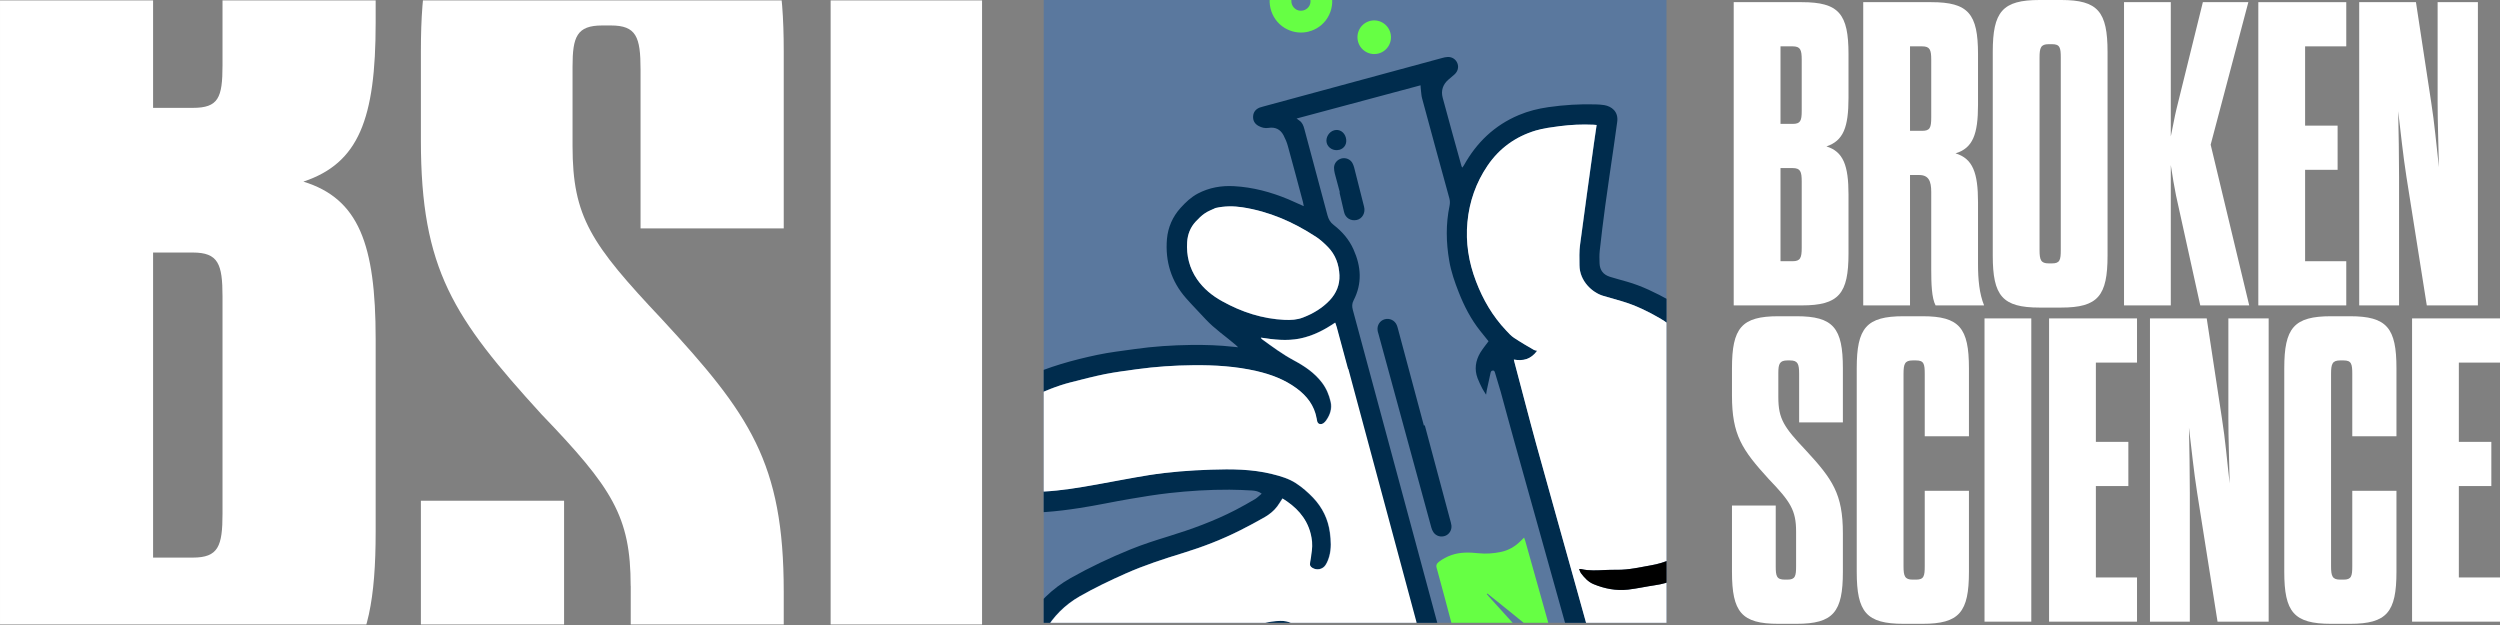
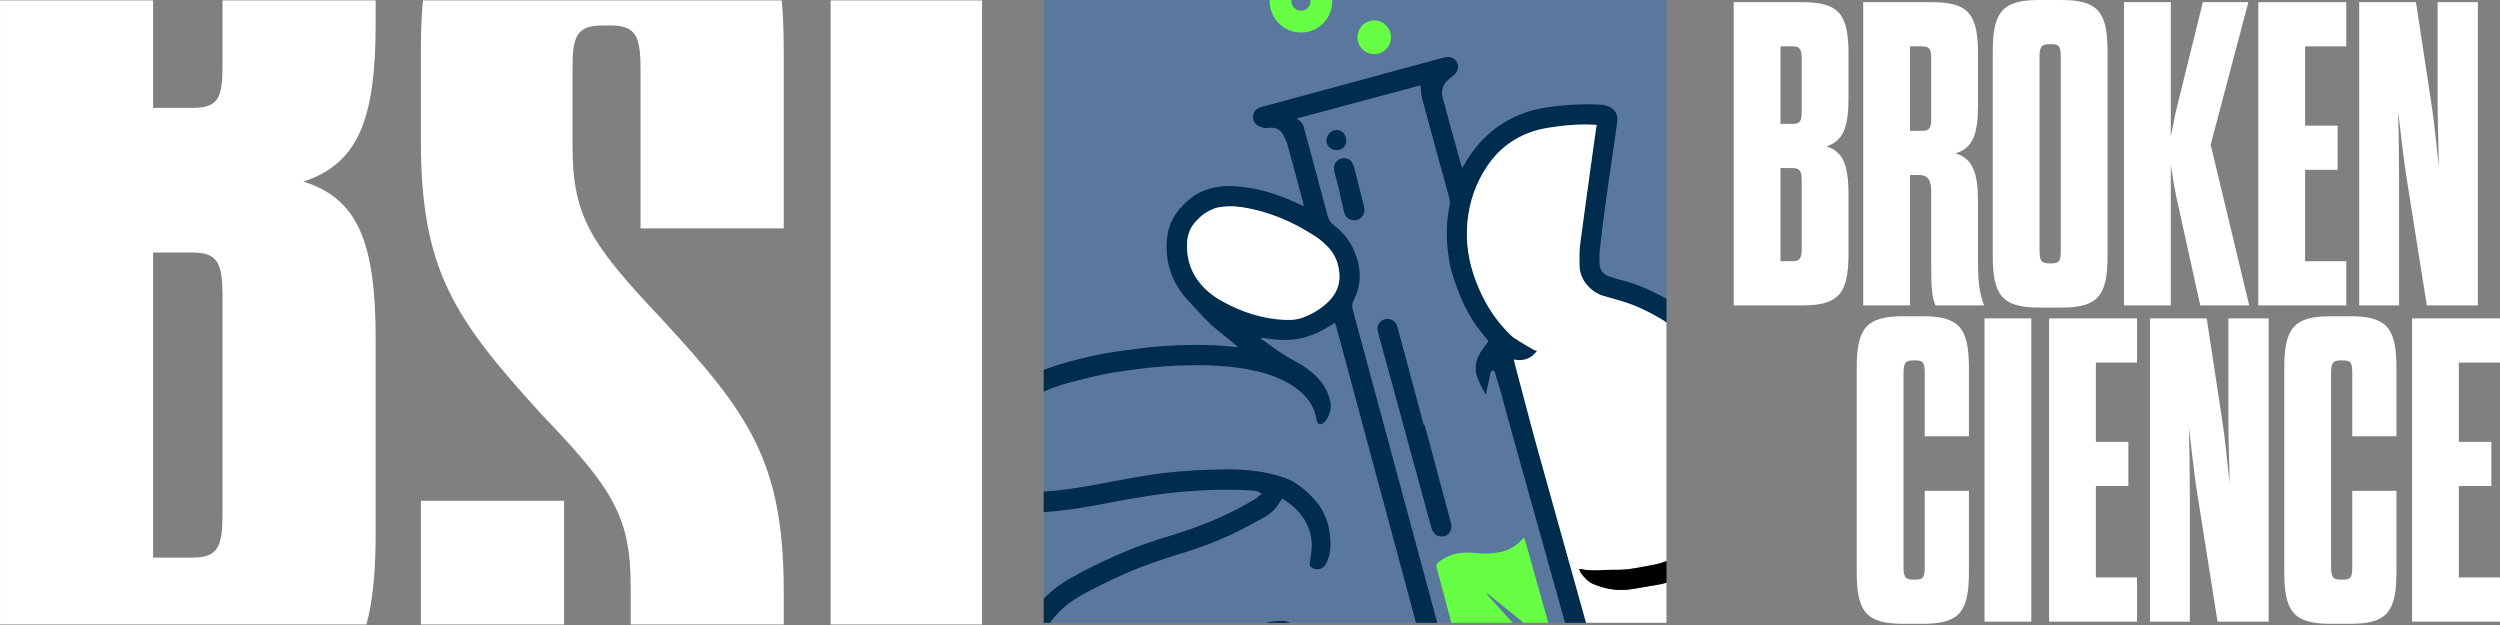
<svg xmlns="http://www.w3.org/2000/svg" width="1440" height="360" viewBox="0 0 1440 360" fill="none">
  <rect x="0" y="0" width="1440" height="360" fill="#808080" stroke="none" />
  <g clip-path="url(#clip0_871_110)">
    <rect width="358.715" height="358.715" transform="translate(601.178 0)" fill="#5A789E" />
    <path d="M1054.56 231.019C1046.88 214.301 1035.55 201.155 1018.57 193.302C1008.45 188.629 998.24 188.262 987.767 191.294C986.404 191.659 985.127 192.34 983.716 192.943C982.2 191.263 980.802 189.608 979.313 188.034C973.884 182.441 968.507 176.834 961.583 172.995C953.742 168.668 945.709 164.675 937.02 162.211C933.792 161.272 930.54 160.452 927.351 159.446C923.487 158.226 921.507 155.655 921.344 151.696C921.262 149.294 921.18 146.891 921.44 144.51C922.392 135.91 923.411 127.349 924.587 118.746C926.134 107.337 927.853 95.939 929.505 84.502C930.197 79.749 930.836 75.011 931.514 70.207C932.329 64.237 928.276 61.264 924.039 60.539C922.388 60.248 920.69 60.196 919.044 60.129C909.933 59.864 900.876 60.43 891.845 61.722C885.952 62.569 880.318 63.965 874.819 66.284C860.844 72.172 850.57 82.028 843.25 95.153C842.982 95.62 842.686 95.981 842.327 96.528C842.043 96.097 841.882 95.915 841.826 95.704C838.197 82.581 834.502 69.42 830.978 56.269C829.907 52.271 831.066 48.634 834.307 45.848C835.395 44.88 836.497 43.965 837.599 43.049C839.608 41.327 840.354 38.872 839.51 36.561C838.667 34.25 836.521 32.738 833.904 32.819C832.785 32.837 831.685 33.132 830.638 33.413C796.299 42.726 762.014 52.026 727.675 61.34C726.994 61.522 726.261 61.719 725.594 61.954C723.307 62.849 721.916 64.574 721.789 67.033C721.662 69.491 722.721 71.35 724.954 72.556C726.787 73.531 728.598 74.004 730.698 73.667C734.463 73.052 737.475 74.444 739.3 77.902C740.336 79.88 741.228 81.952 741.806 84.109C744.8 94.865 747.637 105.663 750.513 116.394C750.696 117.078 750.76 117.737 750.976 118.751C747.792 117.348 744.966 116.02 742.115 114.81C732.066 110.624 721.66 107.831 710.832 107.237C703.534 106.824 696.502 108.032 689.958 111.477C686.073 113.533 682.941 116.514 680.037 119.717C675.443 124.782 672.762 130.913 672.158 137.671C671.097 150.472 674.578 161.999 683.134 171.716C686.774 175.871 690.686 179.785 694.417 183.859C699.622 189.456 705.988 193.726 711.748 198.667C712.123 199.018 712.497 199.368 713.18 200.031C711.967 199.905 711.282 199.863 710.583 199.768C702.421 198.854 694.205 198.575 685.982 198.692C675.129 198.838 664.311 199.538 653.547 201.069C646.354 202.094 639.105 202.909 632.039 204.407C617.958 207.391 604.104 211.216 590.96 217.275C581.472 221.678 572.821 227.322 565.615 235.004C561.985 238.852 558.503 242.83 556.673 247.943C554.502 253.881 553.387 259.987 553.341 266.314C553.307 269.537 553.496 272.757 554.694 275.762C557.038 281.787 560.757 286.654 566.46 289.918C571.313 292.734 576.413 294.581 582.026 294.994C595.426 295.97 608.668 294.677 621.817 292.62C631.529 291.145 641.124 289.026 650.793 287.393C658.363 286.098 665.895 284.869 673.525 284.008C685.03 282.73 696.571 282.005 708.152 282.06C712.534 282.069 716.921 282.304 721.307 282.538C723.086 282.681 724.96 282.969 726.735 284.354C725.36 285.511 724.262 286.651 722.96 287.451C719.275 289.623 715.523 291.756 711.676 293.745C699.197 300.189 686.096 304.94 672.707 309.035C665.443 311.264 658.208 313.597 651.218 316.428C639.368 321.239 627.858 326.691 616.731 332.942C605.957 339.043 597.445 347.3 591.36 358.121C589.791 360.853 588.71 363.736 588.385 366.924C587.606 374.913 591.177 381.117 596.665 386.299C600.72 390.118 605.636 392.747 610.969 394.419C615.812 395.941 620.724 396.88 625.771 397.275C633.059 397.86 640.27 397.111 647.463 396.086C656.047 394.801 664.405 392.674 672.607 389.969C680.81 387.264 688.918 384.415 697.093 381.604C702.076 379.874 707.031 378.039 712.014 376.309C713.766 375.727 715.576 375.355 717.357 374.877C717.065 375.463 716.716 375.838 716.287 376.123C705.587 384.177 694.82 392.192 684.12 400.246C675.977 406.319 667.887 412.377 661.303 420.286C657.438 424.93 654.091 429.83 652.035 435.568C647.023 449.766 654.004 467.855 670.529 473.575C681.346 477.274 692.292 476.427 703.01 473.047C707.302 471.672 711.505 469.756 715.48 467.62C726.363 461.716 736.461 454.556 746.194 446.874C757.678 437.764 769.228 428.692 780.442 419.204C780.662 418.976 780.948 418.786 781.168 418.558C781.75 418.008 782.355 417.958 783.138 418.369C790.254 421.874 797.928 423.483 805.578 425.211C812.976 426.837 820.421 427.379 827.902 427.01C829.953 426.911 831.98 426.932 834.098 426.872C834.323 427.713 834.493 428.345 834.662 428.976C840.344 449.555 845.974 470.148 851.643 490.674C851.882 491.568 852.094 492.357 853.516 492.427C854.01 491.336 854.675 490.256 855.088 489.074C856.548 485.3 857.294 481.379 857.274 477.325C857.205 471.198 856.493 465.187 854.952 459.228C853.247 452.863 851.555 446.551 849.85 440.186C826.308 352.957 802.82 265.715 779.226 178.5C778.704 176.554 778.701 174.863 779.668 173.026C784.731 163.212 784.017 153.424 779.592 143.615C777.056 137.923 773.08 133.351 768.197 129.585C766.222 128.084 765.229 126.264 764.609 123.949C760.221 107.365 755.729 90.809 751.275 74.186C750.768 72.292 750.065 70.507 748.36 69.385C747.947 69.101 747.534 68.817 746.827 68.273L818.232 49.141C818.304 50.249 818.334 51.199 818.469 52.122C818.654 53.651 818.72 55.155 819.115 56.628C824.26 75.829 829.576 95.04 834.825 114.212C835.22 115.685 835.23 116.979 834.954 118.463C832.734 129.037 832.935 139.639 834.769 150.255C835.842 156.564 837.949 162.54 840.251 168.407C843.392 176.361 847.264 183.893 852.594 190.584C854.195 192.579 855.797 194.574 857.398 196.57C855.792 198.748 854.053 200.849 852.646 203.143C849.899 207.769 849.159 212.76 851.092 217.88C851.852 219.875 852.835 221.867 853.789 223.754C854.361 224.841 855.091 225.886 855.985 227.338C856.175 226.159 856.229 225.525 856.35 224.928C857.08 221.575 857.81 218.223 858.54 214.87C858.685 214.154 858.949 213.463 859.896 213.435C860.895 213.393 860.964 214.277 861.185 214.894C862.263 218.495 863.392 222.083 864.431 225.751C867.073 235.192 869.492 244.636 872.186 254.063C883.346 294.035 894.544 333.941 905.703 373.913C912.097 396.726 918.476 419.486 924.922 442.284C927.62 451.935 930.528 461.53 933.174 471.196C935.665 480.282 937.394 489.46 938.599 498.778C939.392 504.88 939.5 510.941 938.014 516.921C936.2 524.398 931.851 529.961 925.328 533.908C921.761 536.104 917.699 537.079 913.75 538.476C908.558 540.262 903.283 541.111 897.756 540.393C892.467 539.724 888.507 537.516 884.498 534.079C875.545 526.442 868.765 516.645 863.538 506.149C863.155 505.349 862.758 504.497 862.323 503.711C861.312 501.614 859.933 505.479 859.859 506.458C859.52 509.593 860.136 513.149 861.132 516.66C863.358 522.66 866.131 528.401 869.987 533.57C871.929 536.207 873.742 538.991 876.137 541.225C878.746 543.627 881.808 545.625 884.894 547.504C888.128 549.513 891.803 550.446 895.574 550.901C904.331 551.938 912.922 551.102 921.334 548.34C927.994 546.161 934.095 542.947 939.137 537.875C947.54 529.422 950.788 518.91 950.766 507.302C950.739 496.935 948.742 486.758 946.483 476.65C943.549 463.398 939.202 450.524 935.535 437.467C933.537 430.222 931.421 422.952 929.423 415.707C929.24 415.023 929.161 414.311 928.95 413.522C949.815 406.522 969.316 397.575 984.067 380.542C985.26 381.012 986.386 381.443 987.498 381.822C996.731 385.268 1006.11 386.756 1015.95 385.135C1025.48 383.597 1033.7 379.703 1040.73 373.027C1046.99 367.064 1051.07 359.657 1054.41 351.772C1061.14 336.041 1063.74 319.333 1065.04 302.408C1065.94 290.89 1065.26 279.345 1064.03 267.835C1062.69 255.058 1059.87 242.675 1054.49 230.98L1054.56 231.019ZM830.955 415.141C815.462 416.417 801.113 413.157 786.958 407.478C788.458 403.017 789.039 398.689 788.697 394.27C788.112 385.801 786.36 377.587 782.004 370.128C780.551 367.642 778.764 365.584 776.008 364.518C773.067 363.389 769.978 363.597 767.665 365.231C769.443 368.307 771.379 371.34 773.067 374.496C775.833 379.788 777.722 385.371 778.382 391.396C778.806 395.285 778.374 399.122 777.519 402.847C776.775 406.147 774.677 408.796 772.096 410.897C763.808 417.684 755.425 424.328 747.19 431.102C737.761 438.872 727.982 446.172 717.677 452.767C711.587 456.654 705.399 460.172 698.422 462.211C691.444 464.25 684.295 464.812 677.111 463.355C667.958 461.466 662.221 454.095 662.081 444.773C662.025 440.165 663.928 436.159 666.495 432.539C670.746 426.608 675.717 421.273 681.547 416.836C691.818 409.066 702.131 401.453 712.349 393.697C718.646 388.909 724.782 383.939 731.079 379.15C735.168 375.969 739.351 372.931 743.52 369.84C744.079 369.409 744.703 369.016 745.247 368.532C748.24 365.869 748.218 360.97 743.986 359.003C741.81 358.008 739.775 357.538 737.329 357.63C730.239 357.782 723.67 359.88 717.119 362.255C710.321 364.754 703.4 367.003 696.535 369.462C692.481 370.887 688.469 372.469 684.348 373.855C675.936 376.617 667.499 379.498 658.974 381.838C649.349 384.474 639.442 386.057 629.398 385.873C623.698 385.765 618.115 384.837 612.76 382.663C608.479 380.935 604.57 378.712 601.905 374.634C599.51 370.934 599.408 367.41 601.643 363.597C606.545 355.067 613.229 348.371 621.749 343.494C630.268 338.618 639.128 334.383 648.111 330.398C658.947 325.577 670.16 321.952 681.468 318.472C692.723 315.005 703.663 310.777 714.149 305.486C718.896 303.087 723.615 300.582 728.24 297.933C731.067 296.33 733.662 294.281 735.627 291.556C736.616 290.219 737.459 288.753 738.535 287.112C746.094 291.852 752.268 297.922 754.64 306.984C755.528 310.298 755.892 313.752 755.414 317.207C755.074 319.497 754.918 321.851 754.406 324.13C754.13 325.614 754.684 326.424 755.761 327.094C758.302 328.612 761.673 327.99 763.39 325.388C764.389 323.88 765.028 322.073 765.524 320.362C766.734 315.865 766.469 311.313 765.861 306.74C764.855 299.004 761.618 292.372 756.227 286.713C753.25 283.564 750.015 280.709 746.354 278.364C742.133 275.604 737.332 274.241 732.521 273.049C720.916 270.182 709.111 270.132 697.314 270.53C685.346 270.918 673.4 271.807 661.551 273.685C651.525 275.244 641.559 277.238 631.603 279.06C621.372 280.899 611.164 282.62 600.752 283.154C594.874 283.432 589.001 283.935 583.069 283.382C579.102 283.035 575.395 281.773 572.029 279.687C567.57 276.879 565.105 272.916 564.866 267.624C564.672 261.869 565.638 256.254 567.925 250.961C568.659 249.299 569.777 247.815 570.962 246.37C577.212 238.888 584.687 233.051 593.523 228.936C601.015 225.462 608.577 222.252 616.568 220.224C623.145 218.574 629.693 216.82 636.355 215.486C642.373 214.268 648.466 213.537 654.583 212.687C665.413 211.195 676.321 210.415 687.256 210.36C699.466 210.246 711.678 210.977 723.649 213.746C731.855 215.663 739.711 218.576 746.631 223.656C752.578 228.039 756.86 233.545 758.191 241.025C758.41 242.263 758.505 243.873 759.945 244.22C761.571 244.63 762.827 243.448 763.712 242.139C765.997 238.933 767.118 235.363 766.298 231.467C765.398 227.479 763.898 223.766 761.311 220.399C756.972 214.683 751.233 210.865 745.068 207.555C738.518 204.067 732.624 199.67 726.691 195.34C726.477 195.171 726.302 194.936 726.123 194.477C733.565 195.64 740.871 196.502 748.398 195.048C755.86 193.557 762.38 190.231 768.895 185.835C769.201 186.768 769.517 187.529 769.728 188.318C771.885 196.367 774.094 204.401 776.265 212.502C794.162 279.085 812.097 345.602 829.994 412.185C830.234 413.079 830.487 414.026 830.797 415.183L830.955 415.141ZM771.528 158.574C771.719 164.105 769.661 168.997 765.955 172.979C761.667 177.511 756.394 180.671 750.59 182.903C747.179 184.212 743.591 184.44 739.956 184.287C727.101 183.671 715.162 179.767 704.011 173.564C698.269 170.367 693.249 166.299 689.494 160.878C685.063 154.398 683.355 147.187 683.81 139.454C684.087 135.038 685.699 130.998 688.694 127.715C690.308 125.986 692.041 124.281 694.03 122.902C695.876 121.618 698.138 120.843 700.174 119.846C705.416 118.667 710.536 118.705 715.734 119.455C731.014 121.788 744.873 127.828 757.749 136.275C760.331 137.951 762.66 140.146 764.87 142.316C769.28 146.829 771.288 152.437 771.543 158.627L771.528 158.574ZM980.332 366.602C971.96 378.317 961.167 387.073 948.209 393.195C941.88 396.187 935.291 398.63 928.773 401.335C927.91 401.678 926.939 401.826 925.787 402.135C925.561 401.293 925.231 400.479 925.005 399.638C919.524 380.02 914.095 360.388 908.614 340.77C900.702 312.501 892.738 284.245 884.931 255.948C880.598 240.194 876.513 224.318 872.336 208.523C872.238 208.155 872.125 207.734 872.022 207.141C877.263 208.049 881.734 207.133 885.434 202.082C884.706 201.882 884.088 201.878 883.622 201.609C879.752 199.319 875.896 197.082 872.155 194.645C870.451 193.523 869.015 191.935 867.592 190.399C859.841 182.215 854.249 172.662 850.245 162.121C845.996 151.081 844.226 139.658 845.294 127.927C846.414 116.181 850.234 105.291 856.863 95.453C863.658 85.4 873.04 78.714 884.572 75.23C889.035 73.865 893.762 73.275 898.436 72.699C904.829 71.831 911.273 71.571 917.752 71.864C918.319 71.882 918.847 71.966 919.703 72.018C919.201 75.592 918.656 79.008 918.178 82.463C915.485 101.959 912.74 121.47 910.166 140.991C909.681 144.841 909.792 148.815 909.835 152.75C909.856 162.047 917.342 168.611 923.44 170.417C927.039 171.482 930.675 172.481 934.274 173.547C942.079 175.853 949.366 179.369 956.361 183.472C963.075 187.367 968.309 193.069 973.4 198.865C979.121 205.338 983.268 212.853 987.415 220.368C993.208 230.882 998.139 241.739 1000.89 253.463C1005.1 271.502 1004.8 289.455 998.259 306.939C993.788 318.963 986.83 329.454 977.298 338.097C975.083 340.1 972.841 341.997 970.678 343.986C969.862 344.712 969.088 345.596 968.566 346.582C967.422 348.806 967.969 351.478 969.776 353.193C971.65 354.946 974.446 355.324 976.659 353.942C977.531 353.426 978.347 352.7 979.125 352.041C982.442 349.122 985.731 346.098 989.41 342.857C989.249 344.141 989.227 345.105 989.071 345.993C987.851 353.593 984.84 360.376 980.384 366.588L980.332 366.602ZM1052.83 271.512C1053.77 281.917 1054.36 292.302 1053.45 302.75C1052.4 315.379 1050.53 327.889 1046.54 340.01C1044.68 345.64 1042.31 351.066 1039.31 356.211C1035.66 362.489 1030.72 367.533 1024.09 370.663C1018.42 373.368 1012.41 374.414 1006.17 374.17C1001.73 373.949 997.233 373.519 992.907 372.253C992.365 372.117 991.862 371.913 991.054 371.622C991.566 370.809 992.039 370.062 992.475 369.381C995.957 363.937 998.352 357.996 999.701 351.714C1000.99 345.843 1000.8 340.088 998.827 334.414C998.243 332.654 998.551 331.5 999.499 330.006C1006.6 318.799 1011.83 306.857 1013.84 293.631C1016.53 275.997 1015.3 258.623 1009.57 241.663C1005.72 230.234 1000.36 219.437 994.32 209.046C993.18 207.096 992.054 205.199 990.791 203C993.094 201.538 995.554 201.499 997.891 201.211C1003.67 200.564 1009.01 201.84 1014.33 204.305C1028.38 210.857 1037.41 221.913 1043.84 235.639C1049.2 247.057 1051.67 259.195 1052.81 271.631L1052.83 271.512Z" fill="#002C4D" />
    <path d="M827.631 327.513C830.626 338.268 833.396 349.028 836.286 359.812C842.389 382.589 848.545 405.353 854.7 428.117C854.883 428.801 855.119 429.47 855.439 430.456C864.898 423.636 874.175 416.978 883.62 410.106C881.313 408.413 879.339 406.912 877.312 405.425C872.272 401.702 867.245 398.031 862.257 394.293C860.71 393.129 860.696 393.076 861.706 391.396C866.333 383.729 870.96 376.061 875.588 368.394C877.248 365.581 877.297 365.343 875.149 362.986C869.404 356.632 863.606 350.292 857.861 343.938C857.378 343.391 856.88 342.792 856.382 342.192C856.526 342.097 856.602 341.964 856.745 341.869C866.212 349.538 875.755 357.073 885.144 364.875C881.033 373.419 877.008 381.658 872.945 389.963C879.692 394.188 886.159 398.206 892.72 402.368C893.166 401.516 893.458 400.93 893.698 400.358C895.443 396.395 897.07 392.407 898.868 388.43C899.424 387.153 899.471 386.069 899.118 384.754C892.249 360.377 885.419 335.934 878.55 311.557C878.41 311.031 878.216 310.519 877.872 309.653C876.979 310.512 876.358 311.13 875.738 311.747C872.544 314.915 868.792 317.048 864.373 317.95C860.216 318.781 856.038 319.112 851.766 318.678C846.453 318.128 841.12 317.922 835.942 319.761C833.326 320.687 831.019 321.925 828.825 323.585C827.474 324.623 827.033 325.7 827.565 327.474L827.631 327.513Z" fill="#66FF44" />
    <path d="M797.524 183.916C794.814 184.698 793.111 187.353 793.492 190.24C793.556 190.899 793.725 191.53 793.933 192.095C804.083 229.349 814.22 266.551 824.423 303.791C824.691 304.791 825.13 305.801 825.684 306.611C827.237 308.844 830.013 309.566 832.51 308.616C834.849 307.707 836.318 305.227 836.023 302.656C835.898 301.562 835.55 300.472 835.254 299.367C830.391 281.218 825.542 263.123 820.679 244.974L820.155 245.114C815.165 226.492 810.19 207.923 805.2 189.301C805.017 188.617 804.819 187.881 804.531 187.225C803.351 184.497 800.392 183.091 797.577 183.902L797.524 183.916Z" fill="#002C4D" />
    <path d="M771.707 110.828C771.707 110.828 771.602 110.856 771.55 110.87C772.446 114.633 773.328 118.343 774.171 122.12C774.93 125.582 778.121 127.433 781.412 126.721C784.716 126.061 786.627 122.504 785.711 119.085C783.8 111.534 781.903 104.036 779.992 96.486C779.753 95.592 779.38 94.62 778.945 93.835C777.696 91.689 775.125 90.686 772.754 91.265C770.239 91.939 768.434 94.001 768.401 96.604C768.421 97.726 768.56 98.873 768.842 99.925C769.814 103.554 770.787 107.184 771.759 110.814L771.707 110.828Z" fill="#002C4D" />
    <path d="M771.323 86.349C774.519 85.492 776.113 82.641 775.211 79.274C774.351 76.065 771.503 74.235 768.517 75.035C765.478 75.849 763.42 79.276 764.172 82.288C764.908 85.248 768.219 87.124 771.309 86.296L771.323 86.349Z" fill="#002C4D" />
-     <path d="M776.488 212.498C774.332 204.45 772.175 196.401 769.952 188.314C769.741 187.525 769.424 186.764 769.118 185.831C762.604 190.227 756.135 193.539 748.622 195.045C741.094 196.498 733.789 195.636 726.346 194.473C726.459 194.894 726.701 195.167 726.914 195.336C732.847 199.666 738.794 204.049 745.291 207.551C751.456 210.861 757.196 214.679 761.535 220.395C764.069 223.776 765.622 227.475 766.522 231.463C767.394 235.345 766.22 238.93 763.935 242.135C763.036 243.391 761.781 244.573 760.169 244.216C758.728 243.869 758.634 242.259 758.415 241.021C757.084 233.541 752.801 228.035 746.854 223.652C739.934 218.572 732.131 215.645 723.873 213.742C711.901 210.973 699.689 210.242 687.479 210.356C676.559 210.463 665.637 211.191 654.807 212.684C648.742 213.519 642.611 214.316 636.578 215.482C629.917 216.816 623.368 218.57 616.792 220.22C608.801 222.248 601.238 225.458 593.747 228.932C584.911 233.047 577.435 238.884 571.186 246.366C570.039 247.744 568.882 249.295 568.149 250.957C565.861 256.25 564.895 261.865 565.09 267.62C565.276 272.926 567.742 276.889 572.252 279.683C575.633 281.822 579.326 283.031 583.293 283.378C589.225 283.931 595.098 283.429 600.975 283.151C611.388 282.616 621.595 280.895 631.827 279.056C641.797 277.287 651.762 275.293 661.774 273.682C673.624 271.803 685.517 270.928 697.538 270.526C709.335 270.128 721.192 270.164 732.745 273.045C737.556 274.237 742.357 275.6 746.577 278.36C750.186 280.72 753.421 283.574 756.451 286.709C761.789 292.382 765.026 299.014 766.085 306.736C766.692 311.309 766.957 315.862 765.748 320.358C765.266 322.122 764.561 323.89 763.613 325.384C761.963 328.025 758.539 328.66 755.985 327.09C754.855 326.434 754.287 325.571 754.629 324.126C755.089 321.861 755.311 319.546 755.638 317.203C756.116 313.749 755.752 310.294 754.864 306.98C752.439 297.932 746.356 291.782 738.759 287.108C737.682 288.749 736.84 290.216 735.85 291.552C733.871 294.225 731.276 296.273 728.463 297.929C723.839 300.578 719.119 303.083 714.372 305.482C703.886 310.773 692.947 315.001 681.692 318.468C670.384 321.949 659.171 325.573 648.334 330.394C639.351 334.38 630.544 338.6 621.972 343.49C613.452 348.367 606.768 355.063 601.867 363.593C599.684 367.392 599.734 370.93 602.129 374.63C604.78 378.656 608.702 380.931 612.984 382.659C618.272 384.794 623.922 385.761 629.621 385.869C639.665 386.053 649.534 384.537 659.198 381.834C667.723 379.494 676.145 376.56 684.572 373.851C688.654 372.532 692.652 370.897 696.758 369.459C703.637 367.052 710.492 364.764 717.343 362.251C723.879 359.823 730.462 357.778 737.552 357.626C739.96 357.601 742.033 358.004 744.209 358.999C748.442 360.966 748.463 365.866 745.471 368.528C744.927 369.012 744.302 369.405 743.744 369.836C739.575 372.927 735.406 376.017 731.303 379.146C725.072 383.973 718.87 388.905 712.573 393.694C702.354 401.449 692.003 409.128 681.77 416.832C675.941 421.269 670.969 426.604 666.719 432.536C664.152 436.155 662.197 440.175 662.305 444.769C662.444 454.091 668.181 461.462 677.334 463.351C684.519 464.809 691.615 464.26 698.645 462.207C705.637 460.221 711.863 456.636 717.9 452.763C728.205 446.168 737.984 438.868 747.413 431.098C755.649 424.324 764.017 417.628 772.32 410.893C774.901 408.792 776.946 406.157 777.743 402.843C778.598 399.118 779.03 395.282 778.605 391.392C777.959 385.42 776.056 379.784 773.291 374.492C771.655 371.322 769.719 368.289 767.888 365.228C770.202 363.593 773.276 363.333 776.232 364.514C779.04 365.566 780.775 367.638 782.227 370.125C786.584 377.583 788.321 385.744 788.921 394.266C789.21 398.699 788.629 403.027 787.182 407.474C801.337 413.154 815.7 416.465 831.178 415.137C830.868 413.98 830.628 413.086 830.375 412.139C812.478 345.556 794.595 279.025 776.645 212.456L776.488 212.498Z" fill="white" />
    <path d="M989.347 342.819C985.681 346.112 982.378 349.083 979.061 352.002C978.284 352.661 977.468 353.388 976.595 353.903C974.368 355.233 971.586 354.907 969.712 353.154C967.905 351.439 967.358 348.767 968.503 346.543C969.025 345.558 969.813 344.726 970.615 343.947C972.777 341.959 975.072 340.047 977.234 338.058C986.818 329.401 993.711 318.871 998.196 306.901C1004.74 289.417 1005.04 271.464 1000.82 253.424C998.075 241.7 993.145 230.843 987.352 220.329C983.204 212.814 979.057 205.299 973.336 198.826C968.245 193.03 963.012 187.328 956.297 183.433C949.316 179.383 942.015 175.814 934.21 173.508C930.612 172.442 926.975 171.443 923.377 170.378C917.278 168.573 909.792 162.009 909.772 152.711C909.728 148.776 909.565 144.817 910.102 140.952C912.676 121.431 915.421 101.92 918.114 82.424C918.592 78.969 919.123 75.501 919.639 71.979C918.783 71.927 918.255 71.843 917.689 71.825C911.209 71.532 904.78 71.845 898.373 72.66C893.712 73.288 888.985 73.878 884.508 75.191C872.977 78.675 863.647 85.347 856.799 95.414C850.156 105.2 846.337 116.09 845.231 127.888C844.11 139.634 845.932 151.042 850.181 162.082C854.185 172.623 859.777 182.176 867.529 190.36C868.951 191.896 870.387 193.485 872.092 194.607C875.794 197.11 879.703 199.333 883.559 201.57C884.024 201.84 884.59 201.857 885.37 202.043C881.67 207.094 877.199 208.01 871.959 207.102C872.128 207.734 872.174 208.116 872.273 208.484C876.501 224.265 880.534 240.156 884.868 255.909C892.675 284.206 900.691 312.448 908.55 340.731C914.032 360.349 919.513 379.967 924.942 399.599C925.167 400.441 925.431 401.216 925.723 402.096C926.875 401.787 927.847 401.64 928.709 401.296C935.189 398.657 941.764 396.163 948.145 393.156C961.051 387.048 971.897 378.278 980.268 366.563C984.724 360.351 987.721 353.515 988.955 345.968C989.096 345.028 989.133 344.116 989.294 342.833L989.347 342.819ZM953.385 337.062C948.187 337.779 943.01 338.997 937.836 339.594C930.967 340.363 924.339 339.094 917.962 336.462C914.807 335.165 912.632 332.703 910.637 330.08C910.192 329.466 910.033 328.663 909.622 327.758C910.241 327.762 910.517 327.744 910.807 327.779C915.366 328.869 920.007 328.584 924.594 328.313C926.922 328.197 929.225 328.2 931.527 328.204C938.227 328.269 944.674 326.767 951.154 325.595C958.501 324.303 965.172 321.331 971.296 317.153C971.959 316.693 972.636 316.287 973.394 315.971C975.967 314.887 978.89 315.738 980.443 317.972C982.024 320.311 981.752 323.485 979.576 325.421C978.254 326.565 976.785 327.579 975.287 328.487C968.493 332.676 961.392 335.932 953.385 337.062Z" fill="white" />
-     <path d="M1014.35 204.185C1009.03 201.72 1003.64 200.459 997.916 201.091C995.579 201.379 993.119 201.418 990.815 202.881C992.064 205.027 993.257 206.963 994.344 208.926C1000.39 219.317 1005.75 230.115 1009.6 241.544C1015.27 258.517 1016.55 275.877 1013.86 293.511C1011.85 306.737 1006.63 318.68 999.523 329.886C998.576 331.38 998.267 332.534 998.851 334.295C1000.82 339.969 1000.96 345.738 999.725 351.595C998.338 357.943 995.929 363.832 992.499 369.261C992.064 369.942 991.59 370.689 991.078 371.503C991.886 371.794 992.428 371.93 992.932 372.134C997.257 373.399 1001.71 373.896 1006.19 374.05C1012.39 374.361 1018.44 373.248 1024.12 370.543C1030.8 367.4 1035.68 362.37 1039.34 356.091C1042.34 350.946 1044.7 345.52 1046.56 339.891C1050.56 327.77 1052.37 315.273 1053.48 302.63C1054.35 292.249 1053.79 281.798 1052.86 271.392C1051.71 258.956 1049.25 246.819 1043.89 235.4C1037.47 221.727 1028.38 210.632 1014.38 204.066L1014.35 204.185Z" fill="white" />
    <path d="M757.737 136.222C744.876 127.828 731.017 121.788 715.723 119.402C710.511 118.6 705.405 118.615 700.162 119.794C698.075 120.804 695.864 121.566 694.018 122.85C692.068 124.162 690.335 125.866 688.682 127.662C685.635 130.959 684.075 134.986 683.799 139.401C683.292 147.149 685.065 154.397 689.483 160.825C693.252 166.299 698.272 170.367 704 173.512C715.217 179.752 727.09 183.619 739.945 184.234C743.527 184.402 747.182 184.212 750.579 182.85C756.382 180.619 761.655 177.458 765.944 172.926C769.702 168.931 771.76 164.038 771.517 158.521C771.262 152.331 769.24 146.671 764.845 142.211C762.673 139.974 760.306 137.845 757.723 136.169L757.737 136.222Z" fill="white" />
    <path d="M979.522 325.435C981.698 323.499 981.97 320.325 980.389 317.986C978.903 315.791 975.913 314.901 973.34 315.985C972.634 316.287 971.905 316.708 971.242 317.167C965.132 321.398 958.513 324.355 951.1 325.609C944.606 326.728 938.12 328.297 931.474 328.218C929.171 328.215 926.868 328.211 924.54 328.328C919.939 328.546 915.312 328.883 910.753 327.793C910.449 327.706 910.135 327.79 909.568 327.772C909.927 328.691 910.138 329.48 910.583 330.094C912.578 332.717 914.753 335.179 917.908 336.476C924.285 339.109 930.913 340.377 937.782 339.608C943.009 338.997 948.147 337.845 953.331 337.077C961.338 335.946 968.439 332.69 975.234 328.501C976.731 327.593 978.2 326.579 979.522 325.435Z" fill="black" />
    <path d="M754.003 18.145C749.812 19.268 745.369 18.824 741.427 16.892C737.099 14.781 733.862 11.082 732.293 6.484C730.724 1.887 731.046 -2.992 733.14 -7.33C735.234 -11.669 738.913 -14.91 743.491 -16.475C748.069 -18.04 752.931 -17.708 757.259 -15.597C766.194 -11.169 769.887 -0.319 765.546 8.625C763.451 12.964 759.772 16.205 755.194 17.77C754.775 17.882 754.408 17.98 753.989 18.093L754.003 18.145ZM747.938 -4.699C747.938 -4.699 747.676 -4.629 747.571 -4.601C746.185 -4.116 745.045 -3.134 744.384 -1.83C743.722 -0.525 743.632 1.022 744.117 2.414C744.602 3.806 745.583 4.953 746.885 5.619C748.186 6.285 749.661 6.341 751.114 5.896C752.5 5.411 753.641 4.429 754.302 3.124C755.648 0.396 754.484 -2.901 751.762 -4.258C750.541 -4.833 749.21 -4.983 747.9 -4.632L747.938 -4.699Z" fill="#66FF44" />
    <path d="M794.06 30.81C799.21 29.43 802.262 24.119 800.876 18.947C799.49 13.776 794.192 10.703 789.042 12.082C783.892 13.462 780.84 18.773 782.226 23.945C783.611 29.116 788.91 32.19 794.06 30.81Z" fill="#66FF44" />
  </g>
  <path d="M998.617 1.247H1037.79C1059.25 1.247 1064.74 7.984 1064.74 31.19V56.392C1064.74 73.36 1061.75 81.095 1052.02 84.339C1061.75 87.334 1064.74 95.318 1064.74 112.036V145.972C1064.74 169.178 1059.25 175.915 1037.79 175.915H998.617V1.247ZM1037.79 34.434C1037.79 28.695 1037.04 26.699 1032.55 26.699H1025.57V71.364H1032.55C1037.04 71.364 1037.79 69.617 1037.79 63.878V34.434ZM1025.57 96.815V150.463H1032.55C1037.04 150.463 1037.79 148.467 1037.79 142.728V104.551C1037.79 98.812 1037.04 96.815 1032.55 96.815H1025.57Z" fill="white" />
  <path d="M1139.34 152.21C1139.34 160.944 1140.09 169.178 1142.84 175.915H1114.89C1112.64 171.673 1112.39 163.439 1112.39 154.955V110.539C1112.39 104.301 1110.9 100.808 1105.41 100.808H1100.17V175.915H1073.22V1.247H1112.39C1133.85 1.247 1139.34 7.984 1139.34 31.19V60.385C1139.34 77.352 1136.35 85.337 1126.37 88.332C1136.35 91.326 1139.34 99.56 1139.34 116.528V152.21ZM1112.39 34.434C1112.39 28.695 1111.65 26.699 1107.15 26.699H1100.17V75.356H1107.15C1111.65 75.356 1112.39 73.609 1112.39 67.621V34.434Z" fill="white" />
  <path d="M1147.83 29.943C1147.83 6.737 1153.32 0 1174.78 0H1187.26C1208.46 0 1213.95 6.737 1213.95 29.943V147.22C1213.95 170.426 1208.46 177.163 1187.26 177.163H1174.78C1153.32 177.163 1147.83 170.426 1147.83 147.22V29.943ZM1187.01 33.187C1187.01 27.448 1186.51 25.452 1182.02 25.452H1180.02C1175.53 25.452 1174.78 27.448 1174.78 33.187V143.976C1174.78 149.715 1175.53 151.712 1180.02 151.712H1182.02C1186.51 151.712 1187.01 149.715 1187.01 143.976V33.187Z" fill="white" />
  <path d="M1223.44 1.247H1250.38V78.6C1251.88 71.613 1252.38 68.12 1253.63 62.88L1268.85 1.247H1295.05L1273.34 83.341L1295.55 175.915H1267.35L1253.38 112.536C1252.38 107.545 1251.38 101.806 1250.38 95.069V175.915H1223.44V1.247Z" fill="white" />
  <path d="M1327.74 72.362H1346.46V97.814H1327.74V150.463H1351.45V175.915H1300.79V1.247H1351.45V26.699H1327.74V72.362Z" fill="white" />
  <path d="M1386.1 101.806C1384.11 89.08 1382.86 76.604 1381.36 64.128C1381.61 76.604 1381.86 89.579 1381.86 101.806V175.915H1358.9V1.247H1391.59L1400.33 58.638C1402.32 71.114 1403.32 83.591 1404.82 96.316C1404.57 83.341 1404.07 70.865 1404.07 58.638V1.247H1427.27V175.915H1397.83L1386.1 101.806Z" fill="white" />
-   <path d="M1034.55 306.168C1034.55 293.941 1031.31 288.95 1018.83 275.975C1003.36 259.007 997.619 250.523 997.619 227.817V212.096C997.619 188.891 1003.11 182.153 1024.32 182.153H1034.8C1056.01 182.153 1061.5 188.891 1061.5 212.096V243.287H1036.3V215.34C1036.3 209.601 1035.55 207.605 1031.06 207.605H1029.56C1025.07 207.605 1024.32 209.601 1024.32 214.841V228.815C1024.32 241.291 1027.56 246.032 1040.04 259.257C1055.51 275.975 1061.5 284.459 1061.5 307.166V329.374C1061.5 352.579 1056.01 359.317 1034.8 359.317H1024.32C1003.11 359.317 997.619 352.579 997.619 329.374V291.196H1022.82V326.13C1022.82 331.869 1023.32 333.865 1028.06 333.865H1029.56C1034.05 333.865 1034.55 331.869 1034.55 326.13V306.168Z" fill="white" />
  <path d="M1096.43 326.13C1096.43 331.869 1097.18 333.865 1101.67 333.865H1103.66C1108.16 333.865 1108.65 331.869 1108.65 326.13V282.712H1134.11V329.374C1134.11 352.579 1128.62 359.317 1107.41 359.317H1096.43C1074.97 359.317 1069.48 352.579 1069.48 329.374V212.096C1069.48 188.891 1074.97 182.153 1096.43 182.153H1107.41C1128.62 182.153 1134.11 188.891 1134.11 212.096V251.272H1108.65V215.34C1108.65 209.601 1108.16 207.605 1103.66 207.605H1101.67C1097.18 207.605 1096.43 209.601 1096.43 215.34V326.13Z" fill="white" />
  <path d="M1143.08 183.401H1170.03V358.069H1143.08V183.401Z" fill="white" />
  <path d="M1207.22 254.516H1225.93V279.968H1207.22V332.618H1230.92V358.069H1180.27V183.401H1230.92V208.853H1207.22V254.516Z" fill="white" />
  <path d="M1265.58 283.96C1263.58 271.234 1262.33 258.758 1260.84 246.282C1261.09 258.758 1261.34 271.733 1261.34 283.96V358.069H1238.38V183.401H1271.07L1279.8 240.792C1281.8 253.269 1282.79 265.745 1284.29 278.471C1284.04 265.495 1283.54 253.019 1283.54 240.792V183.401H1306.75V358.069H1277.3L1265.58 283.96Z" fill="white" />
  <path d="M1342.69 326.13C1342.69 331.869 1343.43 333.865 1347.93 333.865H1349.92C1354.41 333.865 1354.91 331.869 1354.91 326.13V282.712H1380.36V329.374C1380.36 352.579 1374.87 359.317 1353.66 359.317H1342.69C1321.23 359.317 1315.74 352.579 1315.74 329.374V212.096C1315.74 188.891 1321.23 182.153 1342.69 182.153H1353.66C1374.87 182.153 1380.36 188.891 1380.36 212.096V251.272H1354.91V215.34C1354.91 209.601 1354.41 207.605 1349.92 207.605H1347.93C1343.43 207.605 1342.69 209.601 1342.69 215.34V326.13Z" fill="white" />
  <path d="M1416.29 254.516H1435.01V279.968H1416.29V332.618H1440V358.069H1389.35V183.401H1440V208.853H1416.29V254.516Z" fill="white" />
  <g clip-path="url(#clip1_871_110)">
    <path d="M0.004 -167.515H128.207C198.434 -167.515 216.38 -145.452 216.38 -69.464V13.085C216.38 68.651 206.588 93.993 174.752 104.614C206.588 114.415 216.38 140.578 216.38 195.324V306.456C216.38 382.444 198.434 404.507 128.207 404.507H0.004V-167.515ZM128.168 -58.804C128.168 -77.586 125.71 -84.146 111.04 -84.146H88.177V62.13H111.04C125.749 62.13 128.168 56.428 128.168 37.607V-58.804ZM88.177 145.498V321.177H111.04C125.749 321.177 128.168 314.656 128.168 295.835V170.802C128.168 152.019 125.71 145.459 111.04 145.459H88.177V145.498Z" fill="white" />
    <path d="M363.261 337.442C363.261 297.418 352.649 281.056 311.839 238.572C261.198 183.005 242.432 155.203 242.432 80.855V29.389C242.432 -46.6 260.378 -68.662 329.786 -68.662H364.08C433.487 -68.662 451.434 -46.6 451.434 29.389V131.54H368.957V40.01C368.957 21.227 366.499 14.667 351.829 14.667H346.913C332.205 14.667 329.786 21.189 329.786 38.37V84.135C329.786 124.979 340.398 140.521 381.208 183.826C431.81 238.572 451.434 266.374 451.434 340.722V413.47C451.434 489.458 433.487 511.521 364.08 511.521H329.786C260.378 511.521 242.432 489.458 242.432 413.47V288.436H324.909V402.849C324.909 421.631 326.548 428.191 342.076 428.191H346.953C361.661 428.191 363.3 421.67 363.3 402.849V337.481L363.261 337.442Z" fill="white" />
    <path d="M478.443 -106.579H566.617V465.443H478.443V-106.579Z" fill="white" />
  </g>
  <defs>
    <clipPath id="clip0_871_110">
      <rect width="358.715" height="358.715" fill="white" transform="translate(601.178 0)" />
    </clipPath>
    <clipPath id="clip1_871_110">
      <rect width="565.664" height="359.462" fill="white" transform="translate(0 0.234)" />
    </clipPath>
  </defs>
</svg>